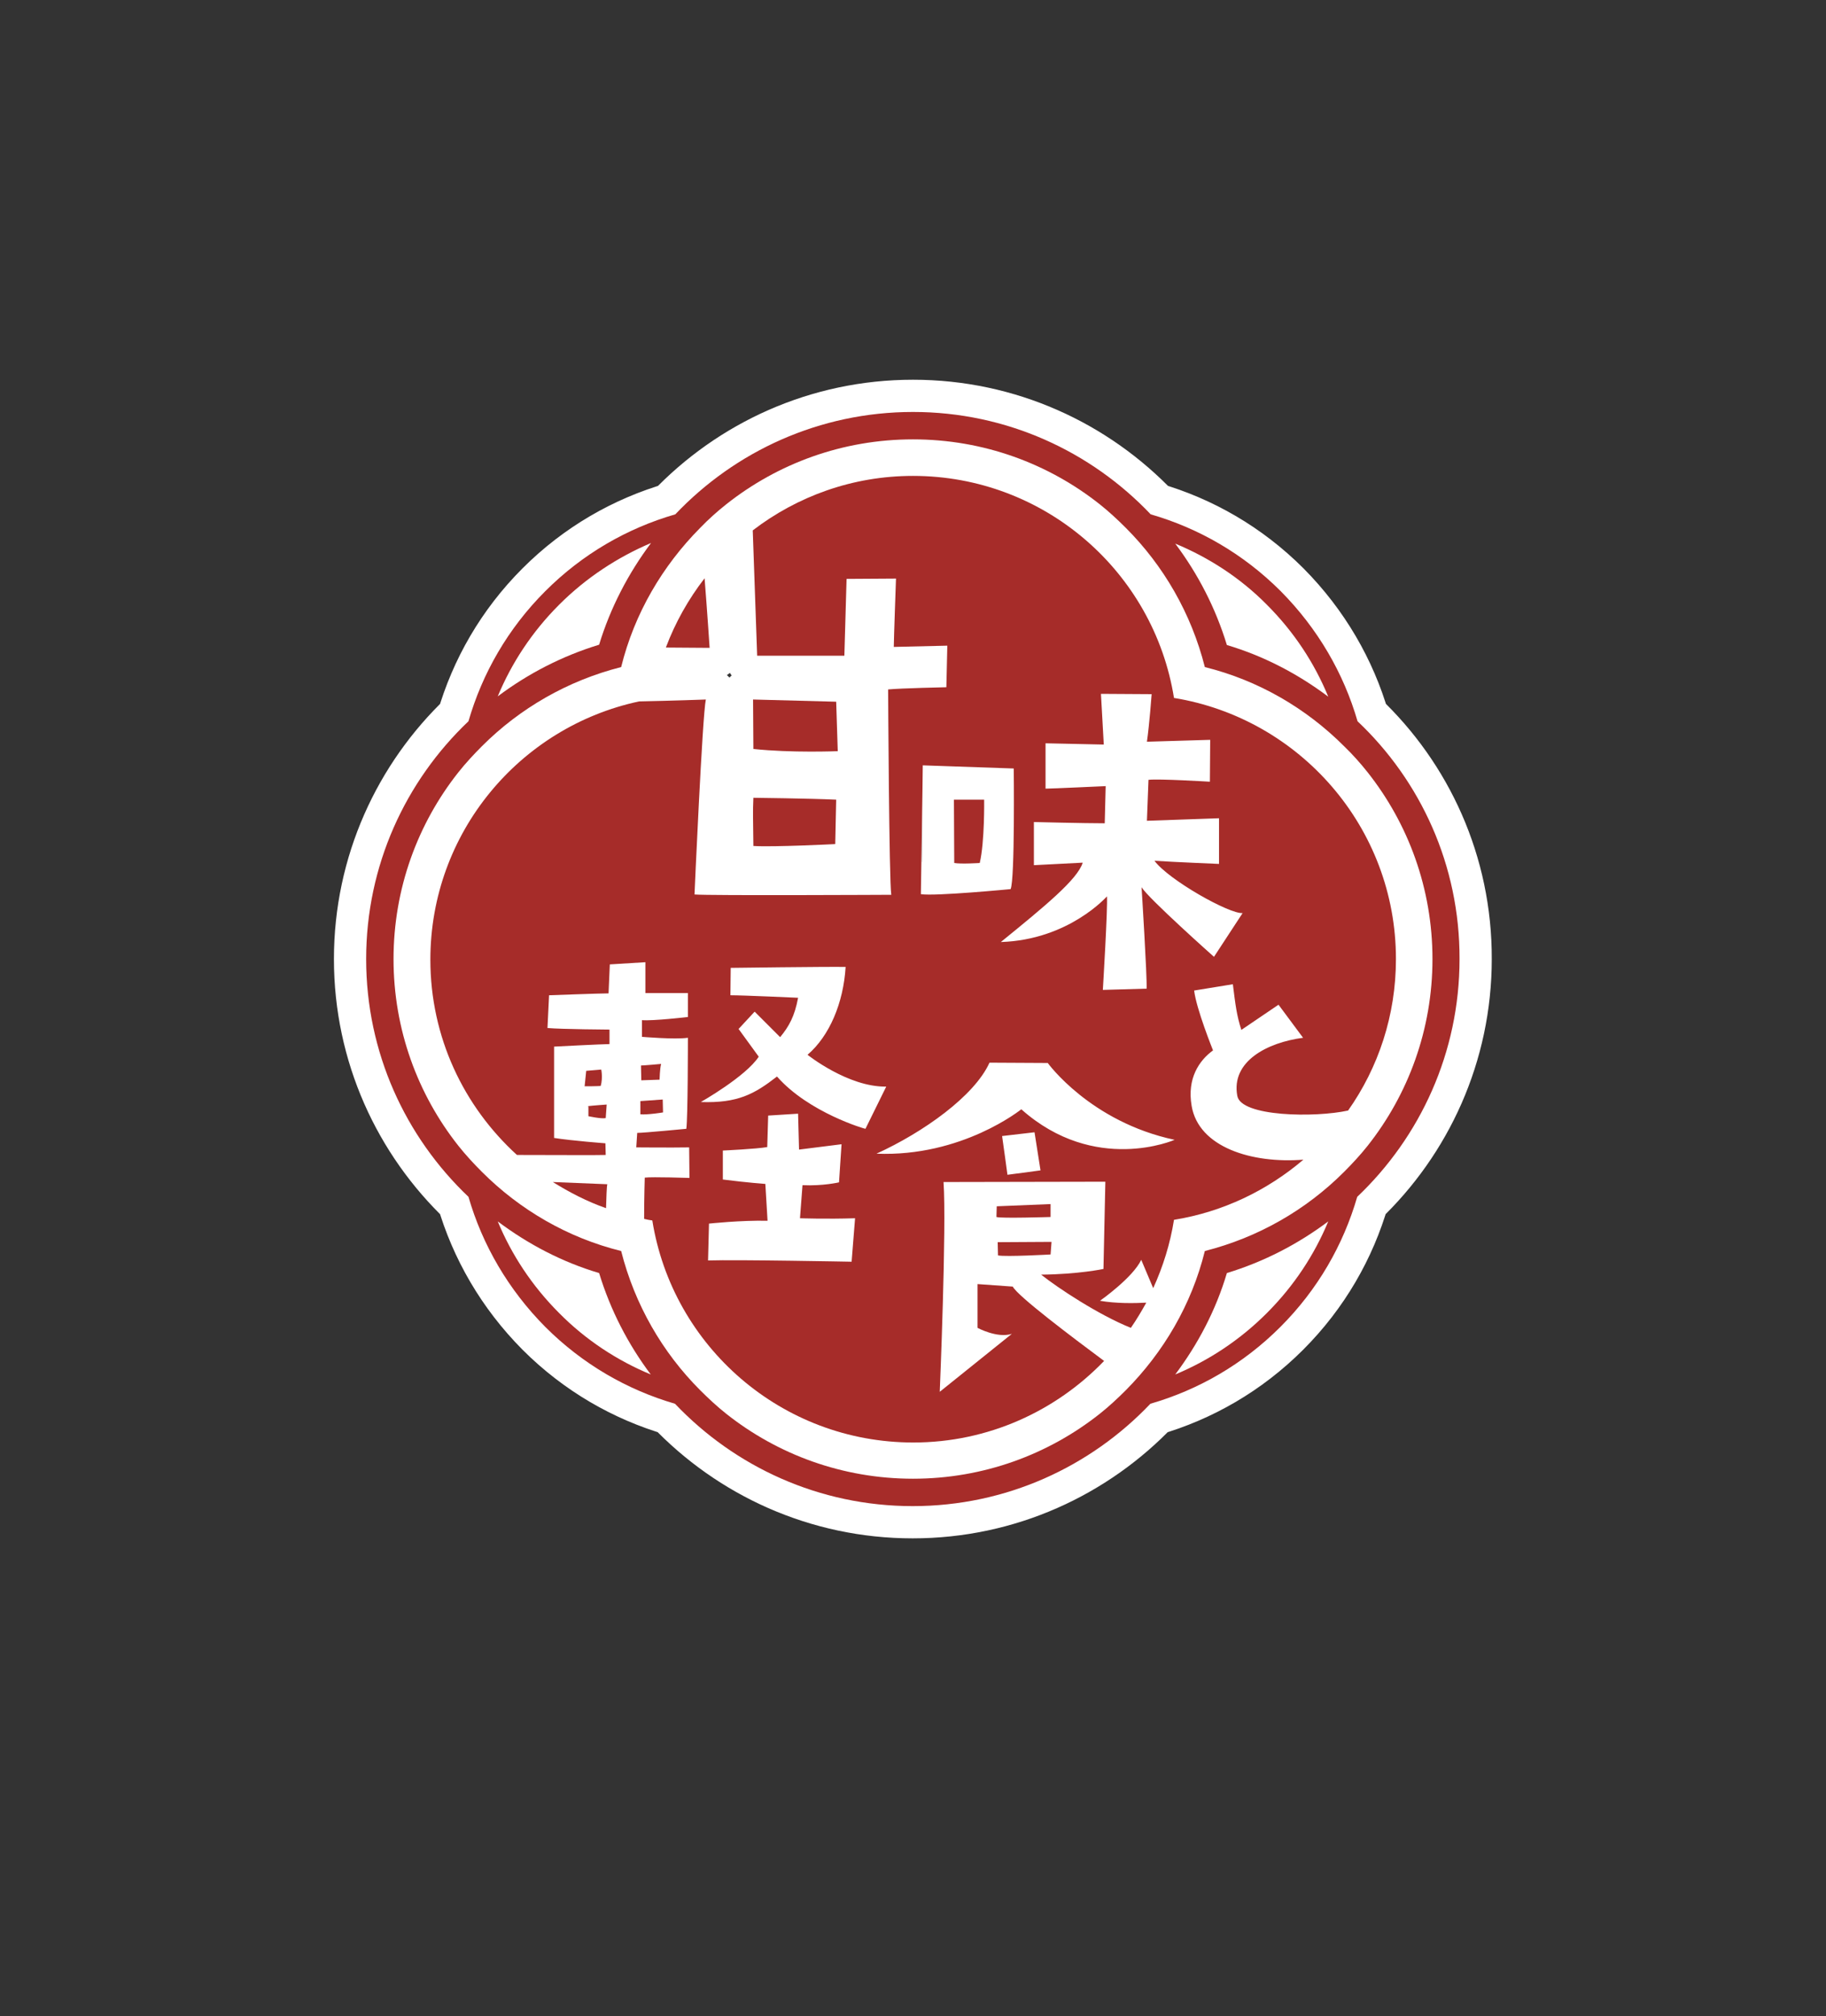
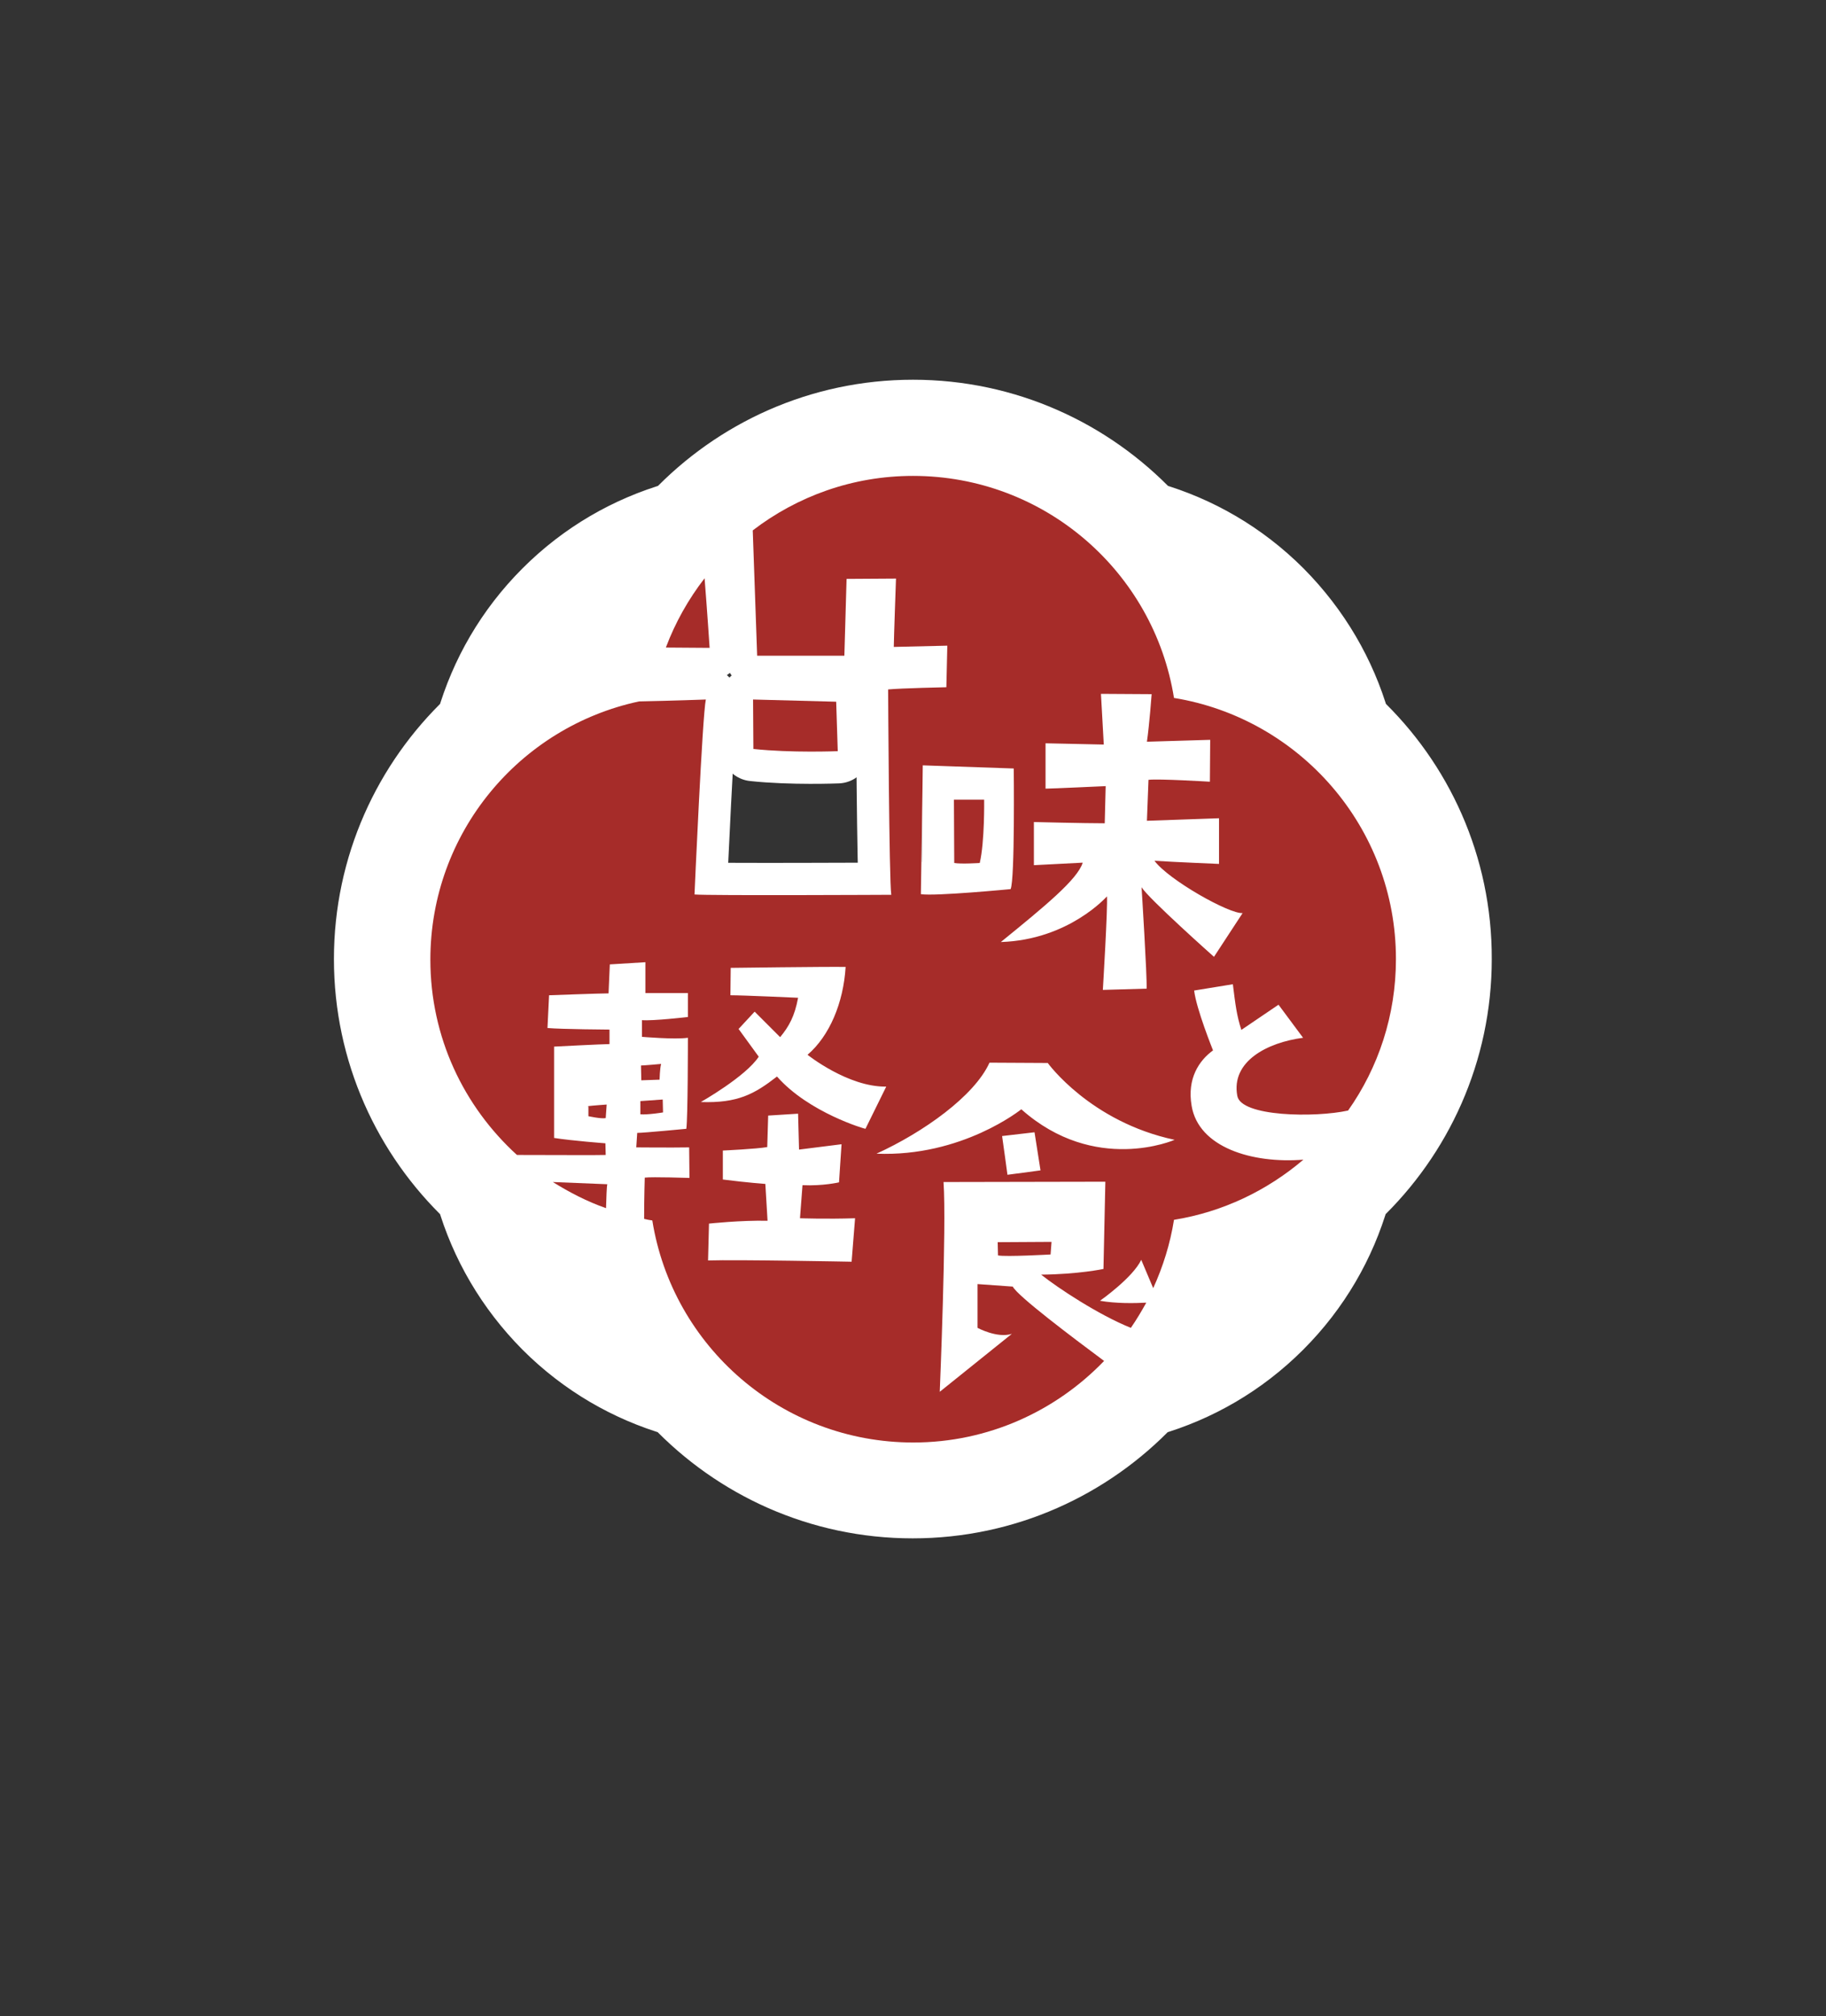
<svg xmlns="http://www.w3.org/2000/svg" version="1.1" id="グループ_44" x="0px" y="0px" viewBox="0 0 580 640.2" style="enable-background:new 0 0 580 640.2;" xml:space="preserve">
  <rect x="0" y="0" width="580" height="640.2" fill="#333333" stroke="none" />
  <style type="text/css">
	.st0{fill:none;stroke:#FFFFFF;stroke-width:20.469;stroke-linecap:round;stroke-linejoin:round;}
	.st1{fill:#A62C29;}
	.st2{fill:#FFFFFF;}
</style>
  <g>
    <g>
      <g>
        <path class="st0" d="M431.2,229c-4.4-15.2-12.6-29.4-24.4-41.3c-11.9-11.9-26.1-20-41.3-24.4c-19-20-45.8-32.5-75.5-32.5     c-29.7,0-56.5,12.5-75.5,32.5c-15.2,4.4-29.4,12.5-41.3,24.4c-11.9,11.9-20,26.1-24.4,41.3c-20,19-32.5,45.8-32.5,75.5     c0,29.7,12.5,56.5,32.5,75.5c4.4,15.2,12.6,29.4,24.4,41.3c11.9,11.9,26.1,20,41.2,24.4c19,20,45.8,32.5,75.5,32.5     c29.7,0,56.5-12.5,75.5-32.5c15.2-4.4,29.4-12.5,41.3-24.4c11.9-11.9,20-26.1,24.4-41.3c20-19,32.5-45.8,32.5-75.5     C463.7,274.7,451.2,247.9,431.2,229 M402.4,192c8.6,8.6,15.1,18.5,19.5,29.2c-9.6-7.2-20.4-12.9-32.2-16.4     c-3.6-11.8-9.2-22.6-16.4-32.2C383.9,177,393.9,183.4,402.4,192 M177.6,192c8.6-8.6,18.6-15.1,29.2-19.6     c-7.2,9.6-12.9,20.5-16.5,32.3c-11.8,3.6-22.6,9.2-32.2,16.4C162.5,210.5,169,200.6,177.6,192 M177.6,416.9     c-8.6-8.6-15.1-18.5-19.5-29.1c9.6,7.2,20.4,12.9,32.2,16.4c3.6,11.8,9.2,22.6,16.4,32.2C196.1,432,186.1,425.5,177.6,416.9      M402.4,416.9c-8.6,8.6-18.5,15.1-29.1,19.5c7.2-9.6,12.9-20.4,16.4-32.2c11.8-3.6,22.6-9.2,32.2-16.4     C417.5,398.4,411,408.3,402.4,416.9 M434.4,363.8c-2.3,2.9-4.9,5.7-7.5,8.3c-12,12-27.2,20.8-44.2,25.1     c-4.2,17-13.1,32.1-25.1,44.2c-2.6,2.6-5.4,5.2-8.3,7.5c-16.3,12.9-36.9,20.6-59.3,20.6c-22.4,0-43-7.7-59.3-20.6     c-2.9-2.3-5.7-4.9-8.3-7.5c-12-12-20.8-27.2-25.1-44.2c-17-4.2-32.2-13.1-44.2-25.1c-2.6-2.6-5.2-5.4-7.5-8.3     c-12.9-16.3-20.6-36.9-20.6-59.3c0-22.4,7.7-43,20.6-59.3c2.3-2.9,4.9-5.7,7.5-8.3c12-12,27.2-20.8,44.2-25.1     c4.2-17,13.1-32.1,25.1-44.2c2.6-2.7,5.4-5.2,8.3-7.5c16.3-12.9,36.9-20.6,59.3-20.6c22.4,0,43,7.7,59.3,20.6     c2.9,2.3,5.7,4.9,8.3,7.5c12,12,20.8,27.2,25.1,44.2c17,4.2,32.2,13.1,44.2,25.1c2.7,2.6,5.2,5.4,7.5,8.3     c12.9,16.3,20.6,36.9,20.6,59.3C455,326.9,447.3,347.5,434.4,363.8" />
        <path class="st0" d="M209.5,342.8c0,0,0.1-3.7,0.5-5c0,0-5.4,0.5-6.4,0.5l0.1,4.7L209.5,342.8z" />
        <path class="st0" d="M190.9,339.6l-4.7,0.4l-0.5,4.9c3.9,0,5.1-0.1,5.1-0.1C191.6,342.1,190.9,338.9,190.9,339.6" />
        <path class="st0" d="M186.9,351.5v2.9c0,0,4.1,0.9,5.5,0.6l0.3-4.3c0,0-4.3,0.3-5.9,0.5L186.9,351.5z" />
        <path class="st0" d="M334,394.3l-17.1,0.1l0.1,4.2c2.5,0.5,16.7-0.3,16.7-0.3L334,394.3z" />
        <path class="st0" d="M333.7,386.4v-4.1l-17.1,0.7l-0.1,3.4C317.8,386.9,333.7,386.4,333.7,386.4" />
-         <path class="st0" d="M175.6,375.3c5.3,3.3,10.9,6.2,16.9,8.3c0.1-3.4,0.2-6.8,0.4-7.6L175.6,375.3z" />
+         <path class="st0" d="M175.6,375.3c5.3,3.3,10.9,6.2,16.9,8.3L175.6,375.3z" />
        <path class="st0" d="M223.8,183.6c-5.1,6.6-9.3,14-12.3,22l13.9,0.1C225.4,205.6,224.6,193.7,223.8,183.6" />
        <path class="st0" d="M266.1,238.5l-0.5-15.7l-26.4-0.7l0.1,15.7C251.4,239.1,266.1,238.5,266.1,238.5" />
-         <path class="st0" d="M265.3,268l0.3-14.1c-8.5-0.4-26.3-0.6-26.3-0.6c-0.2,4.9-0.1,5.5,0,15.3C245.7,269,265.3,268,265.3,268" />
        <path class="st0" d="M210.6,353.2l-0.1-4.1l-7.1,0.5v4.2C205.8,354,210.6,353.2,210.6,353.2" />
        <path class="st0" d="M378.5,351.1c-1.5-8.7,2.4-14.4,6.8-17.6c0,0-5.3-13.1-6-19l12.3-2c0.8,6.4,1.2,9.9,2.7,14.5l11.8-8     l7.8,10.5C402.5,331,391,337,393,347.9c1.1,6.7,24.8,7,35.2,4.7c9.6-13.6,15.2-30.2,15.2-48.1c0-41.8-30.6-76.4-70.5-82.9     c-6.4-40-41.1-70.5-82.9-70.5c-19.2,0-36.8,6.5-50.9,17.3l1.4,39.8h27.7l0.7-24.4l15.7-0.1c0,0-0.7,19.5-0.7,21.7l17-0.4     l-0.3,13.2c0,0-14.4,0.3-18.5,0.7c0,0,0.3,60.7,1,65.2c0,0-58.1,0.3-62.5-0.1c0,0,2.5-56.9,3.6-61.9c0,0-10.7,0.4-21.2,0.6     c-37.9,8.1-66.3,41.7-66.3,82c0,24.6,10.6,46.6,27.5,62c8.1,0,26.7,0.1,28.2,0l-0.1-3.7c0,0-10.6-0.8-16.3-1.7v-29     c0,0,15.6-0.8,17.6-0.8v-4.6c0,0-15.1-0.1-19.7-0.5l0.5-10.4c0,0,16.3-0.6,18.9-0.6l0.4-9.2l11.3-0.7v9.8h13.5v7.6     c0,0-11.2,1.3-14.6,1v5.3c0,0,10.5,0.9,14.6,0.3c0,0,0,25.7-0.5,28.9c0,0-13.5,1.3-15.6,1.3l-0.3,4.6c0,0,11.2,0.1,16.8,0     l0.1,9.7c0,0-11.8-0.4-14.2-0.1c0,0-0.2,6.2-0.2,13.1c0.9,0.2,1.7,0.4,2.6,0.5c6.4,40,41.1,70.5,82.9,70.5     c23.8,0,45.3-10,60.6-25.9c-10.1-7.5-27.6-20.7-29-23.6l-11.2-0.8v13.9c0,0,6.3,3.4,10.9,1.9l-22.9,18.4c0,0,2.2-52.6,1.2-66.6     l51.4-0.1l-0.6,27.7c0,0-8,1.7-19.8,1.8c5.4,4.3,18.3,12.8,28.5,16.9c1.8-2.6,3.4-5.3,4.9-8c-3.8,0.2-9.6,0.3-14.7-0.6     c0,0,10.4-7.3,13.1-13l3.8,9c3.1-6.8,5.4-14.1,6.6-21.7c15.5-2.5,29.6-9.3,41.1-19.1C397.7,369.5,380.7,364.3,378.5,351.1      M328.4,261c0,0,15.9,0.4,22.5,0.4l0.3-11.8c0,0-17.3,0.8-19.1,0.8V236l18.5,0.4l-0.9-16.1l16.1,0.1c0,0-0.7,9.6-1.5,15.1     l20.1-0.6l-0.1,13.3c0,0-16.3-1-19.5-0.6l-0.5,13l22.9-0.8v14.5c0,0-14.5-0.6-20.5-1c4.5,6.1,23.9,17,28,16.6l-9.1,13.9     c0,0-20.8-18.5-23-22.1c0,0,1.8,28.7,1.6,32.2l-13.9,0.4c0,0,1.6-26.4,1.3-29.7c0,0-12.1,13.8-33.7,14.5     c13.9-11.3,24.4-19.9,26-25.2l-15.5,0.8V261z M293.1,243l28.9,1c0,0,0.4,35.3-1,38.3c0,0-23.9,2.3-28.5,1.6     C292.5,283.9,293.1,246.4,293.1,243 M270.5,400.6c0,0-36.4-0.7-45.6-0.4l0.3-11.7c0,0,10.2-1.1,18.6-0.9l-0.7-11.7     c0,0-5.7-0.4-13.5-1.4v-9.2c0,0,10.8-0.5,14.1-1.1l0.3-10l9.5-0.6l0.3,11.4c0,0,9.5-1.2,13.5-1.7l-0.8,12.1c0,0-5.1,1.2-11.6,0.9     l-0.8,10.5c0,0,8.4,0.3,17.5,0L270.5,400.6z M246.8,341.8c-7.2,5.6-12.5,8.5-24.2,8.1c0,0,14.3-8.1,18.4-14.4l-6.4-8.8l5.1-5.5     l8.1,8.1c2.8-3.4,4.6-6.6,5.7-12.5c0,0-17.3-0.8-21.5-0.8l0.1-8.7c0,0,30-0.4,36.5-0.3c-0.7,11.4-5.1,21.9-12.1,27.9     c0,0,12.9,10.3,25,10.1l-6.6,13.4C274.9,358.5,256.9,353.3,246.8,341.8 M320,373c0,0-1.4-10.4-1.7-12.3l10.3-1.2l1.9,12.1     L320,373z M324.4,352.2c0,0-18.8,15.2-46,14.1c14.9-6.8,31.1-18.3,35.9-28.9l18.5,0.1c0,0,13.5,18.7,40.3,24.4     C373.1,361.9,347.8,373,324.4,352.2" />
        <path class="st0" d="M311.2,274c1.6-6.8,1.4-20.1,1.4-20.1h-9.6c0,3.3,0.1,20.1,0.1,20.1C305.3,274.4,311.2,274,311.2,274" />
      </g>
      <g>
-         <path class="st1" d="M431.2,229c-4.4-15.2-12.6-29.4-24.4-41.3c-11.9-11.9-26.1-20-41.3-24.4c-19-20-45.8-32.5-75.5-32.5     c-29.7,0-56.5,12.5-75.5,32.5c-15.2,4.4-29.4,12.5-41.3,24.4c-11.9,11.9-20,26.1-24.4,41.3c-20,19-32.5,45.8-32.5,75.5     c0,29.7,12.5,56.5,32.5,75.5c4.4,15.2,12.6,29.4,24.4,41.3c11.9,11.9,26.1,20,41.2,24.4c19,20,45.8,32.5,75.5,32.5     c29.7,0,56.5-12.5,75.5-32.5c15.2-4.4,29.4-12.5,41.3-24.4c11.9-11.9,20-26.1,24.4-41.3c20-19,32.5-45.8,32.5-75.5     C463.7,274.7,451.2,247.9,431.2,229 M402.4,192c8.6,8.6,15.1,18.5,19.5,29.2c-9.6-7.2-20.4-12.9-32.2-16.4     c-3.6-11.8-9.2-22.6-16.4-32.2C383.9,177,393.9,183.4,402.4,192 M177.6,192c8.6-8.6,18.6-15.1,29.2-19.6     c-7.2,9.6-12.9,20.5-16.5,32.3c-11.8,3.6-22.6,9.2-32.2,16.4C162.5,210.5,169,200.6,177.6,192 M177.6,416.9     c-8.6-8.6-15.1-18.5-19.5-29.1c9.6,7.2,20.4,12.9,32.2,16.4c3.6,11.8,9.2,22.6,16.4,32.2C196.1,432,186.1,425.5,177.6,416.9      M402.4,416.9c-8.6,8.6-18.5,15.1-29.1,19.5c7.2-9.6,12.9-20.4,16.4-32.2c11.8-3.6,22.6-9.2,32.2-16.4     C417.5,398.4,411,408.3,402.4,416.9 M434.4,363.8c-2.3,2.9-4.9,5.7-7.5,8.3c-12,12-27.2,20.8-44.2,25.1     c-4.2,17-13.1,32.1-25.1,44.2c-2.6,2.6-5.4,5.2-8.3,7.5c-16.3,12.9-36.9,20.6-59.3,20.6c-22.4,0-43-7.7-59.3-20.6     c-2.9-2.3-5.7-4.9-8.3-7.5c-12-12-20.8-27.2-25.1-44.2c-17-4.2-32.2-13.1-44.2-25.1c-2.6-2.6-5.2-5.4-7.5-8.3     c-12.9-16.3-20.6-36.9-20.6-59.3c0-22.4,7.7-43,20.6-59.3c2.3-2.9,4.9-5.7,7.5-8.3c12-12,27.2-20.8,44.2-25.1     c4.2-17,13.1-32.1,25.1-44.2c2.6-2.7,5.4-5.2,8.3-7.5c16.3-12.9,36.9-20.6,59.3-20.6c22.4,0,43,7.7,59.3,20.6     c2.9,2.3,5.7,4.9,8.3,7.5c12,12,20.8,27.2,25.1,44.2c17,4.2,32.2,13.1,44.2,25.1c2.7,2.6,5.2,5.4,7.5,8.3     c12.9,16.3,20.6,36.9,20.6,59.3C455,326.9,447.3,347.5,434.4,363.8" />
        <path class="st1" d="M209.5,342.8c0,0,0.1-3.7,0.5-5c0,0-5.4,0.5-6.4,0.5l0.1,4.7L209.5,342.8z" />
-         <path class="st1" d="M190.9,339.6l-4.7,0.4l-0.5,4.9c3.9,0,5.1-0.1,5.1-0.1C191.6,342.1,190.9,338.9,190.9,339.6" />
        <path class="st1" d="M186.9,351.5v2.9c0,0,4.1,0.9,5.5,0.6l0.3-4.3c0,0-4.3,0.3-5.9,0.5L186.9,351.5z" />
        <path class="st1" d="M334,394.3l-17.1,0.1l0.1,4.2c2.5,0.5,16.7-0.3,16.7-0.3L334,394.3z" />
-         <path class="st1" d="M333.7,386.4v-4.1l-17.1,0.7l-0.1,3.4C317.8,386.9,333.7,386.4,333.7,386.4" />
        <path class="st1" d="M175.6,375.3c5.3,3.3,10.9,6.2,16.9,8.3c0.1-3.4,0.2-6.8,0.4-7.6L175.6,375.3z" />
        <path class="st1" d="M223.8,183.6c-5.1,6.6-9.3,14-12.3,22l13.9,0.1C225.4,205.6,224.6,193.7,223.8,183.6" />
        <path class="st1" d="M266.1,238.5l-0.5-15.7l-26.4-0.7l0.1,15.7C251.4,239.1,266.1,238.5,266.1,238.5" />
-         <path class="st1" d="M265.3,268l0.3-14.1c-8.5-0.4-26.3-0.6-26.3-0.6c-0.2,4.9-0.1,5.5,0,15.3C245.7,269,265.3,268,265.3,268" />
        <path class="st1" d="M210.6,353.2l-0.1-4.1l-7.1,0.5v4.2C205.8,354,210.6,353.2,210.6,353.2" />
        <path class="st1" d="M378.5,351.1c-1.5-8.7,2.4-14.4,6.8-17.6c0,0-5.3-13.1-6-19l12.3-2c0.8,6.4,1.2,9.9,2.7,14.5l11.8-8     l7.8,10.5C402.5,331,391,337,393,347.9c1.1,6.7,24.8,7,35.2,4.7c9.6-13.6,15.2-30.2,15.2-48.1c0-41.8-30.6-76.4-70.5-82.9     c-6.4-40-41.1-70.5-82.9-70.5c-19.2,0-36.8,6.5-50.9,17.3l1.4,39.8h27.7l0.7-24.4l15.7-0.1c0,0-0.7,19.5-0.7,21.7l17-0.4     l-0.3,13.2c0,0-14.4,0.3-18.5,0.7c0,0,0.3,60.7,1,65.2c0,0-58.1,0.3-62.5-0.1c0,0,2.5-56.9,3.6-61.9c0,0-10.7,0.4-21.2,0.6     c-37.9,8.1-66.3,41.7-66.3,82c0,24.6,10.6,46.6,27.5,62c8.1,0,26.7,0.1,28.2,0l-0.1-3.7c0,0-10.6-0.8-16.3-1.7v-29     c0,0,15.6-0.8,17.6-0.8v-4.6c0,0-15.1-0.1-19.7-0.5l0.5-10.4c0,0,16.3-0.6,18.9-0.6l0.4-9.2l11.3-0.7v9.8h13.5v7.6     c0,0-11.2,1.3-14.6,1v5.3c0,0,10.5,0.9,14.6,0.3c0,0,0,25.7-0.5,28.9c0,0-13.5,1.3-15.6,1.3l-0.3,4.6c0,0,11.2,0.1,16.8,0     l0.1,9.7c0,0-11.8-0.4-14.2-0.1c0,0-0.2,6.2-0.2,13.1c0.9,0.2,1.7,0.4,2.6,0.5c6.4,40,41.1,70.5,82.9,70.5     c23.8,0,45.3-10,60.6-25.9c-10.1-7.5-27.6-20.7-29-23.6l-11.2-0.8v13.9c0,0,6.3,3.4,10.9,1.9l-22.9,18.4c0,0,2.2-52.6,1.2-66.6     l51.4-0.1l-0.6,27.7c0,0-8,1.7-19.8,1.8c5.4,4.3,18.3,12.8,28.5,16.9c1.8-2.6,3.4-5.3,4.9-8c-3.8,0.2-9.6,0.3-14.7-0.6     c0,0,10.4-7.3,13.1-13l3.8,9c3.1-6.8,5.4-14.1,6.6-21.7c15.5-2.5,29.6-9.3,41.1-19.1C397.7,369.5,380.7,364.3,378.5,351.1      M328.4,261c0,0,15.9,0.4,22.5,0.4l0.3-11.8c0,0-17.3,0.8-19.1,0.8V236l18.5,0.4l-0.9-16.1l16.1,0.1c0,0-0.7,9.6-1.5,15.1     l20.1-0.6l-0.1,13.3c0,0-16.3-1-19.5-0.6l-0.5,13l22.9-0.8v14.5c0,0-14.5-0.6-20.5-1c4.5,6.1,23.9,17,28,16.6l-9.1,13.9     c0,0-20.8-18.5-23-22.1c0,0,1.8,28.7,1.6,32.2l-13.9,0.4c0,0,1.6-26.4,1.3-29.7c0,0-12.1,13.8-33.7,14.5     c13.9-11.3,24.4-19.9,26-25.2l-15.5,0.8V261z M293.1,243l28.9,1c0,0,0.4,35.3-1,38.3c0,0-23.9,2.3-28.5,1.6     C292.5,283.9,293.1,246.4,293.1,243 M270.5,400.6c0,0-36.4-0.7-45.6-0.4l0.3-11.7c0,0,10.2-1.1,18.6-0.9l-0.7-11.7     c0,0-5.7-0.4-13.5-1.4v-9.2c0,0,10.8-0.5,14.1-1.1l0.3-10l9.5-0.6l0.3,11.4c0,0,9.5-1.2,13.5-1.7l-0.8,12.1c0,0-5.1,1.2-11.6,0.9     l-0.8,10.5c0,0,8.4,0.3,17.5,0L270.5,400.6z M246.8,341.8c-7.2,5.6-12.5,8.5-24.2,8.1c0,0,14.3-8.1,18.4-14.4l-6.4-8.8l5.1-5.5     l8.1,8.1c2.8-3.4,4.6-6.6,5.7-12.5c0,0-17.3-0.8-21.5-0.8l0.1-8.7c0,0,30-0.4,36.5-0.3c-0.7,11.4-5.1,21.9-12.1,27.9     c0,0,12.9,10.3,25,10.1l-6.6,13.4C274.9,358.5,256.9,353.3,246.8,341.8 M320,373c0,0-1.4-10.4-1.7-12.3l10.3-1.2l1.9,12.1     L320,373z M324.4,352.2c0,0-18.8,15.2-46,14.1c14.9-6.8,31.1-18.3,35.9-28.9l18.5,0.1c0,0,13.5,18.7,40.3,24.4     C373.1,361.9,347.8,373,324.4,352.2" />
        <path class="st1" d="M311.2,274c1.6-6.8,1.4-20.1,1.4-20.1h-9.6c0,3.3,0.1,20.1,0.1,20.1C305.3,274.4,311.2,274,311.2,274" />
      </g>
    </g>
    <rect x="351.9" y="267.2" class="st2" width="7.8" height="9" />
  </g>
</svg>